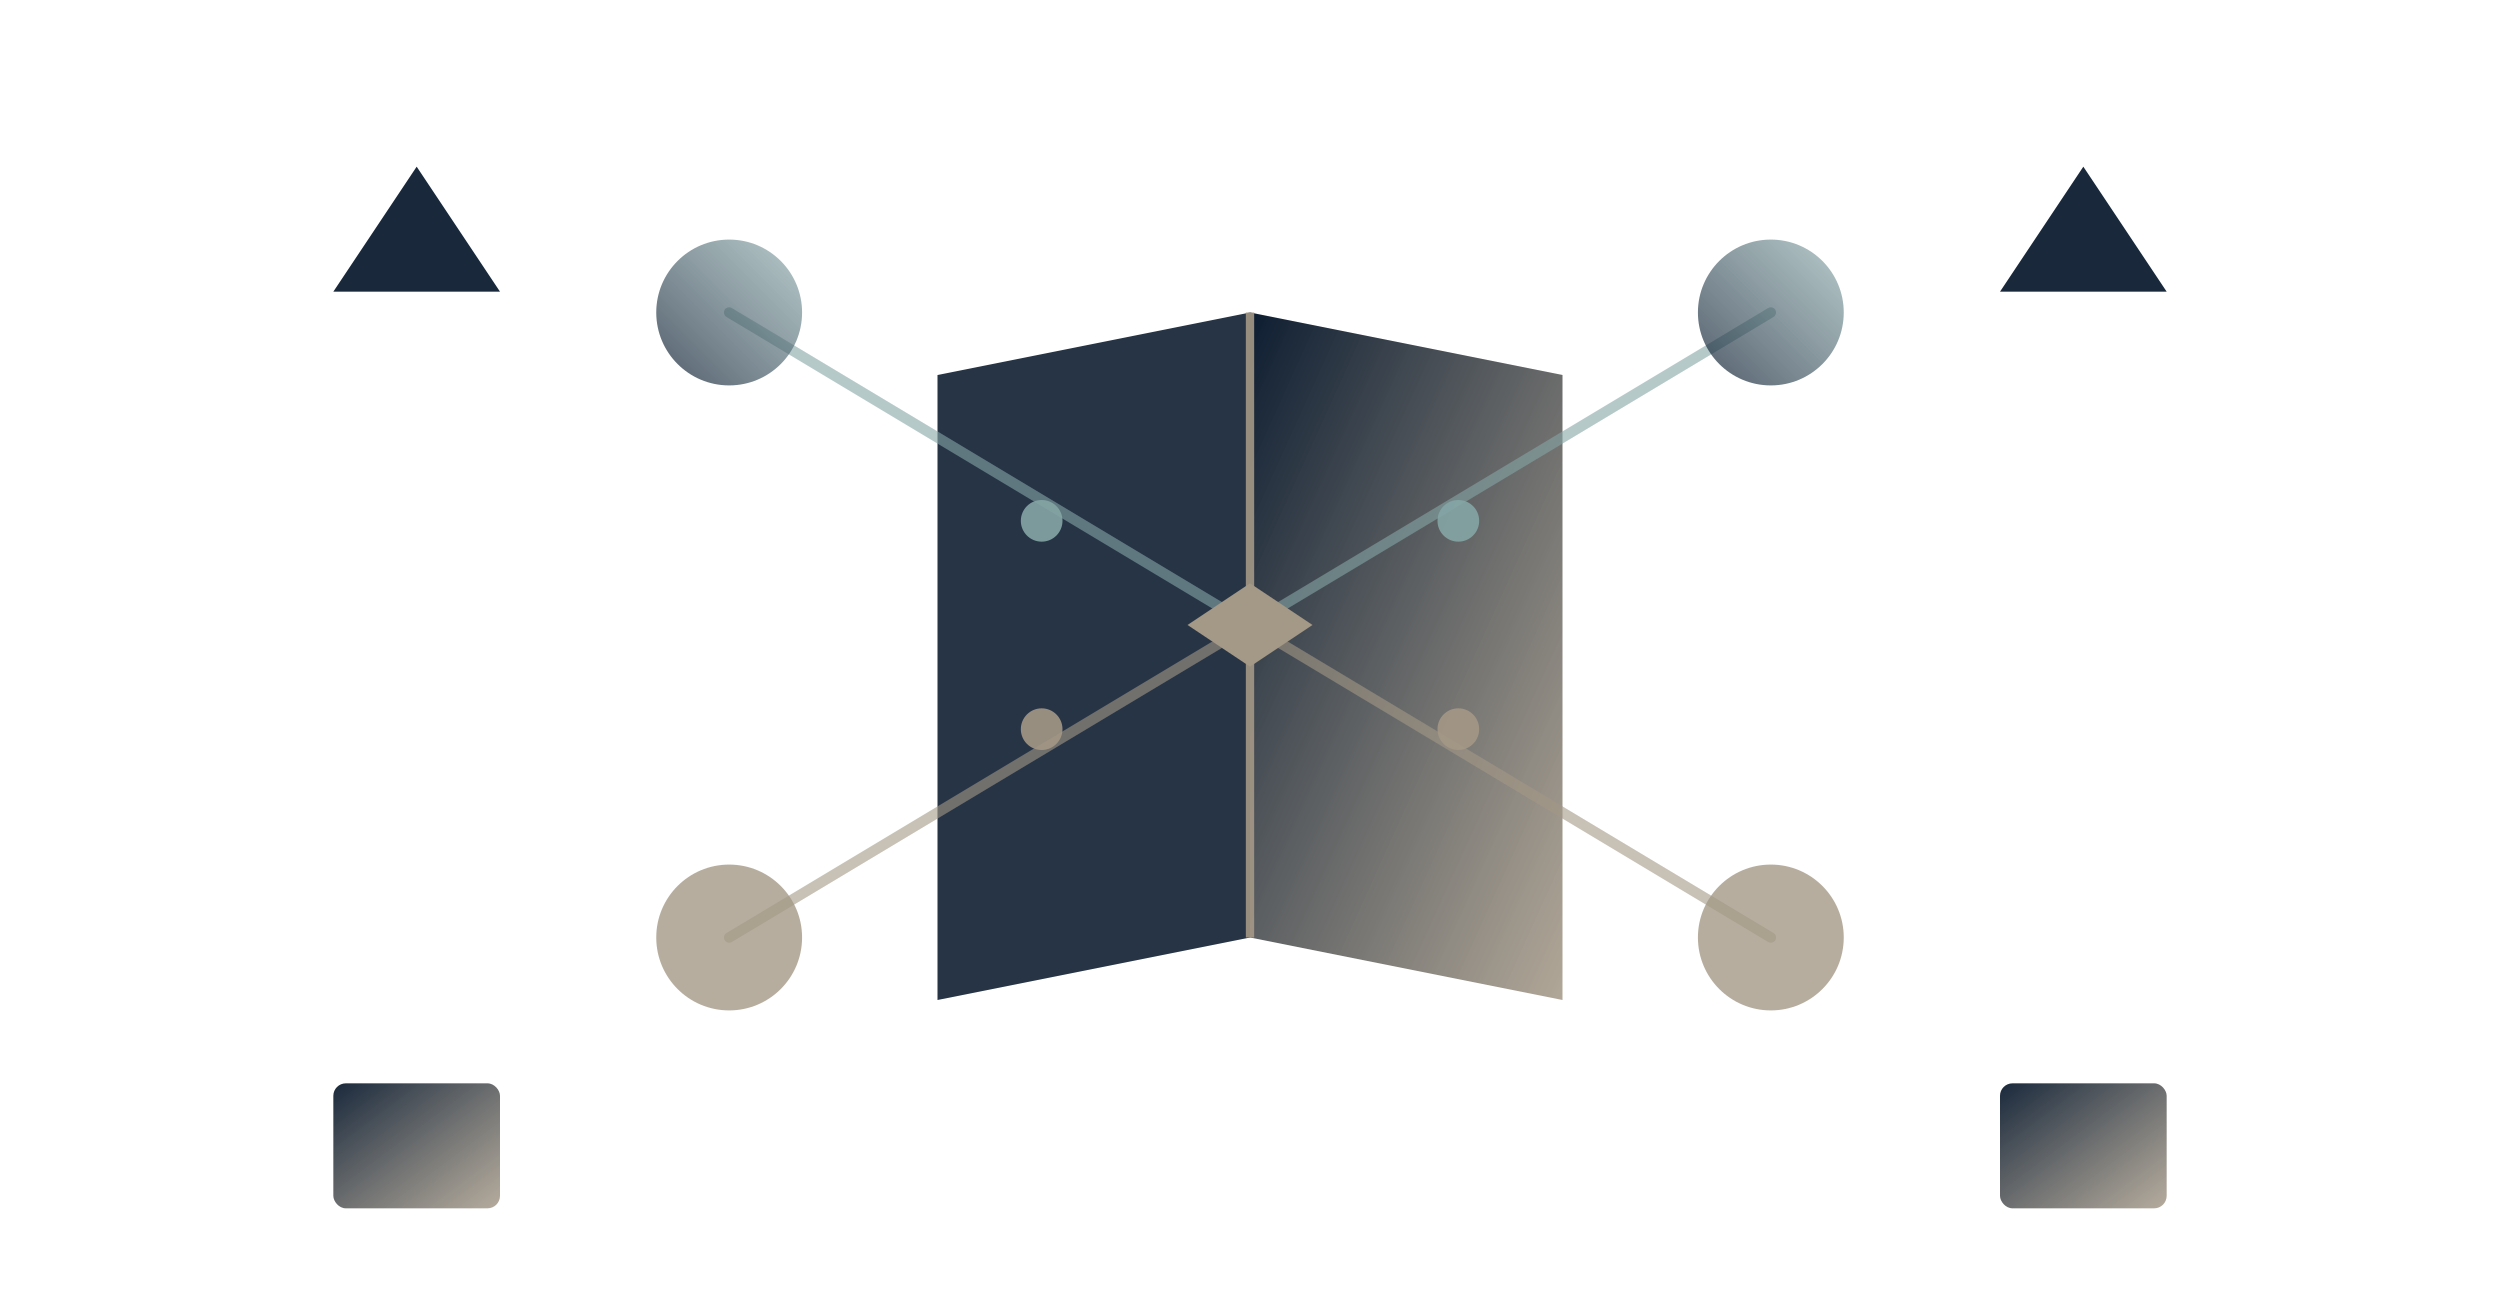
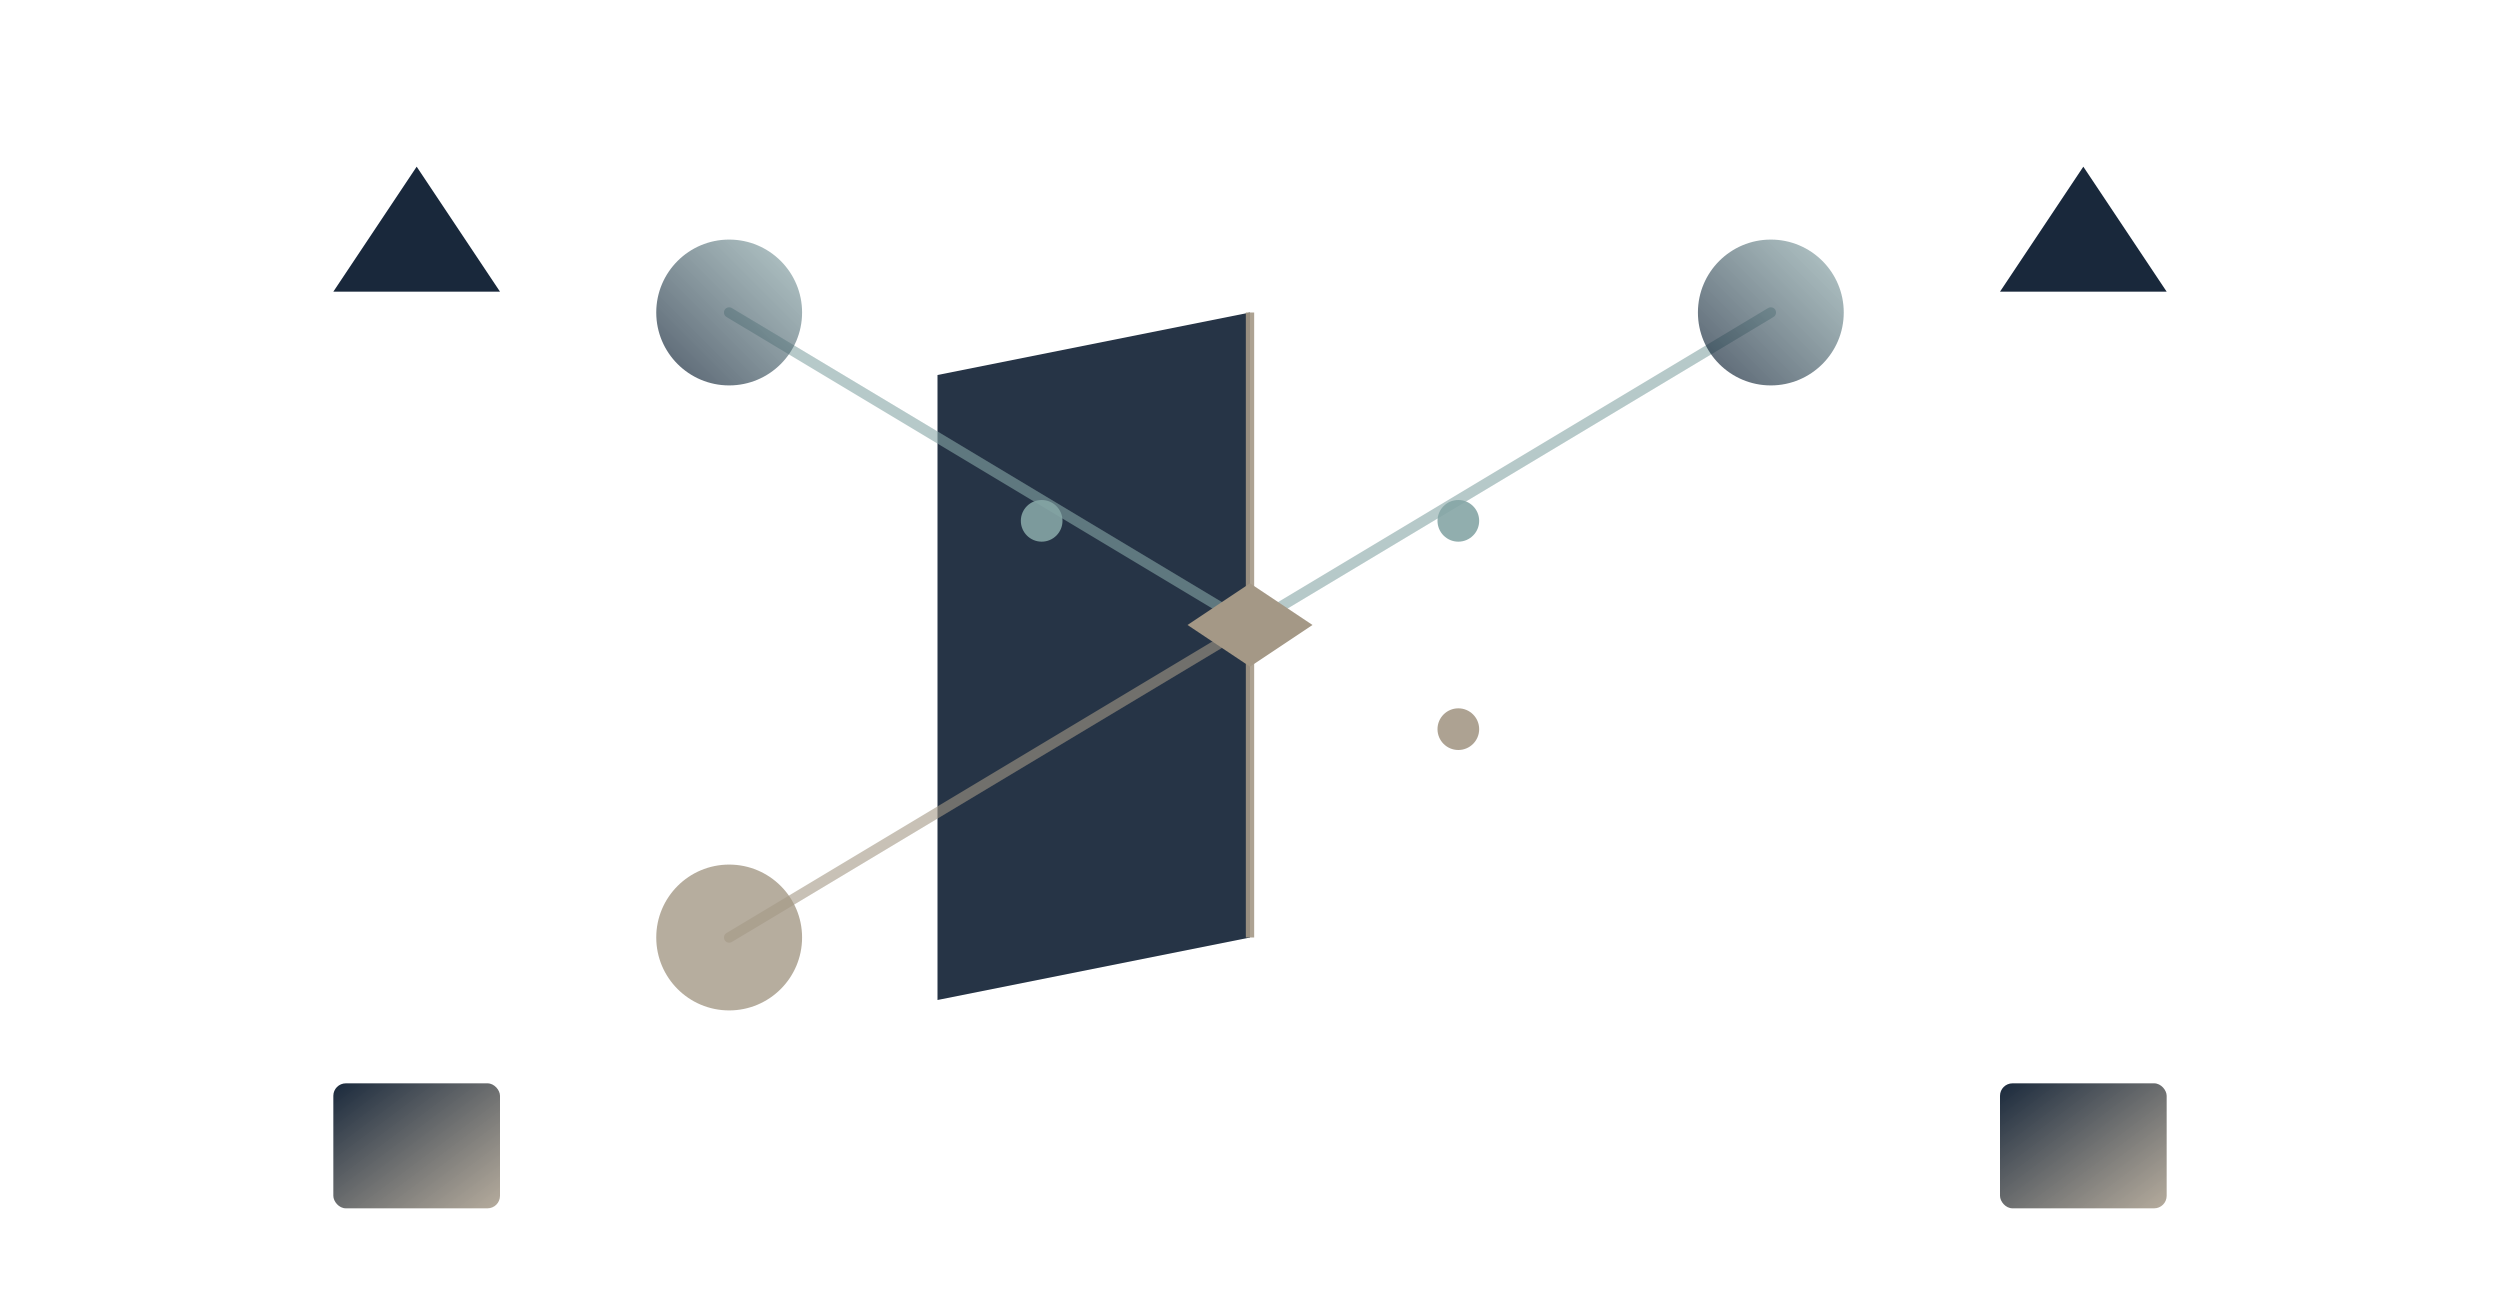
<svg xmlns="http://www.w3.org/2000/svg" viewBox="0 0 1200 630">
  <defs>
    <linearGradient id="bookGradient" x1="0%" y1="0%" x2="100%" y2="100%">
      <stop offset="0%" style="stop-color:#001126;stop-opacity:1" />
      <stop offset="100%" style="stop-color:#A49886;stop-opacity:0.9" />
    </linearGradient>
    <linearGradient id="clarityGradient" x1="100%" y1="0%" x2="0%" y2="100%">
      <stop offset="0%" style="stop-color:#85A5A6;stop-opacity:0.7" />
      <stop offset="100%" style="stop-color:#001126;stop-opacity:0.8" />
    </linearGradient>
  </defs>
-   <path d="M 600 150 L 750 180 L 750 480 L 600 450 Z" fill="url(#bookGradient)" opacity="0.95" />
-   <path d="M 600 150 L 450 180 L 450 480 L 600 450 Z" fill="#001126" opacity="0.85" />
+   <path d="M 600 150 L 450 180 L 450 480 L 600 450 " fill="#001126" opacity="0.85" />
  <line x1="600" y1="150" x2="600" y2="450" stroke="#A49886" stroke-width="4" opacity="0.9" />
  <path d="M 600 300 L 350 150" stroke="#85A5A6" stroke-width="5" opacity="0.6" stroke-linecap="round" />
  <path d="M 600 300 L 850 150" stroke="#85A5A6" stroke-width="5" opacity="0.6" stroke-linecap="round" />
  <path d="M 600 300 L 350 450" stroke="#A49886" stroke-width="5" opacity="0.6" stroke-linecap="round" />
-   <path d="M 600 300 L 850 450" stroke="#A49886" stroke-width="5" opacity="0.6" stroke-linecap="round" />
  <circle cx="350" cy="150" r="35" fill="url(#clarityGradient)" opacity="0.85" />
  <circle cx="850" cy="150" r="35" fill="url(#clarityGradient)" opacity="0.85" />
  <circle cx="350" cy="450" r="35" fill="#A49886" opacity="0.8" />
-   <circle cx="850" cy="450" r="35" fill="#A49886" opacity="0.8" />
  <path d="M 200 80 L 240 140 L 160 140 Z" fill="#001126" opacity="0.9" />
  <path d="M 1000 80 L 1040 140 L 960 140 Z" fill="#001126" opacity="0.9" />
  <rect x="160" y="520" width="80" height="60" fill="url(#bookGradient)" rx="6" opacity="0.9" />
  <rect x="960" y="520" width="80" height="60" fill="url(#bookGradient)" rx="6" opacity="0.9" />
  <circle cx="500" cy="250" r="10" fill="#85A5A6" opacity="0.9" />
  <circle cx="700" cy="250" r="10" fill="#85A5A6" opacity="0.9" />
-   <circle cx="500" cy="350" r="10" fill="#A49886" opacity="0.9" />
  <circle cx="700" cy="350" r="10" fill="#A49886" opacity="0.9" />
  <path d="M 600 280 L 630 300 L 600 320 L 570 300 Z" fill="#A49886" opacity="1" />
</svg>